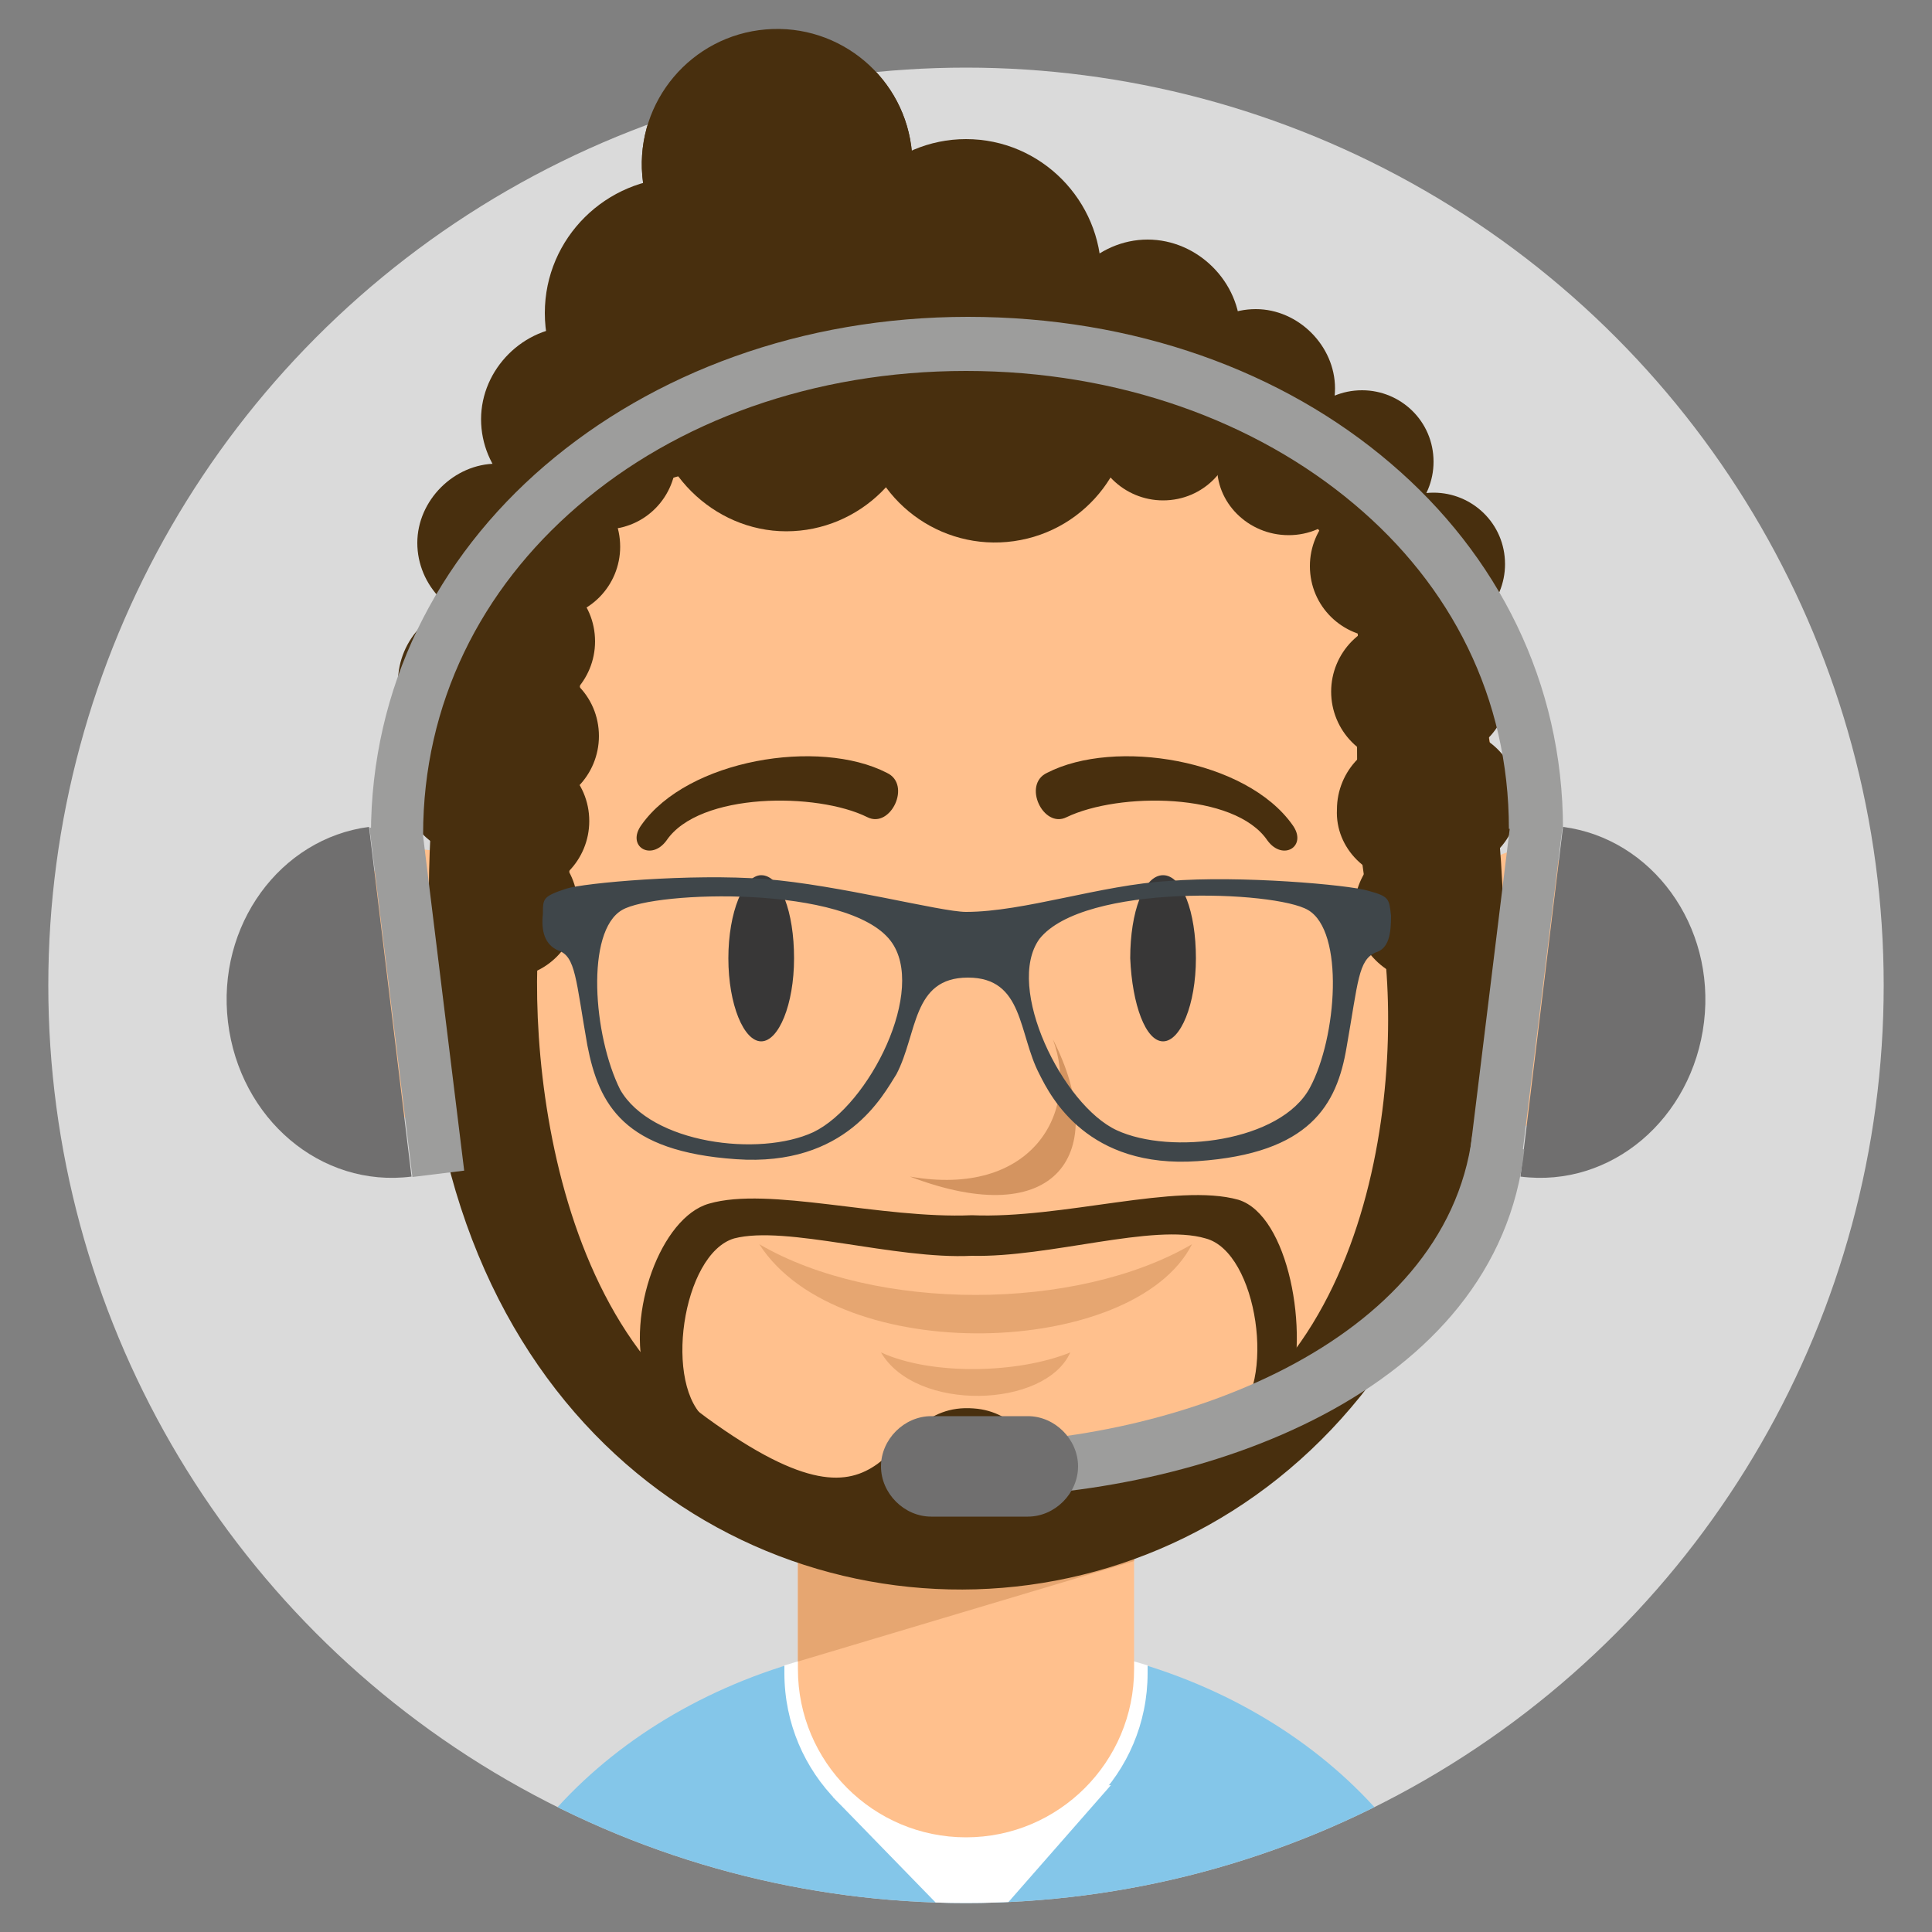
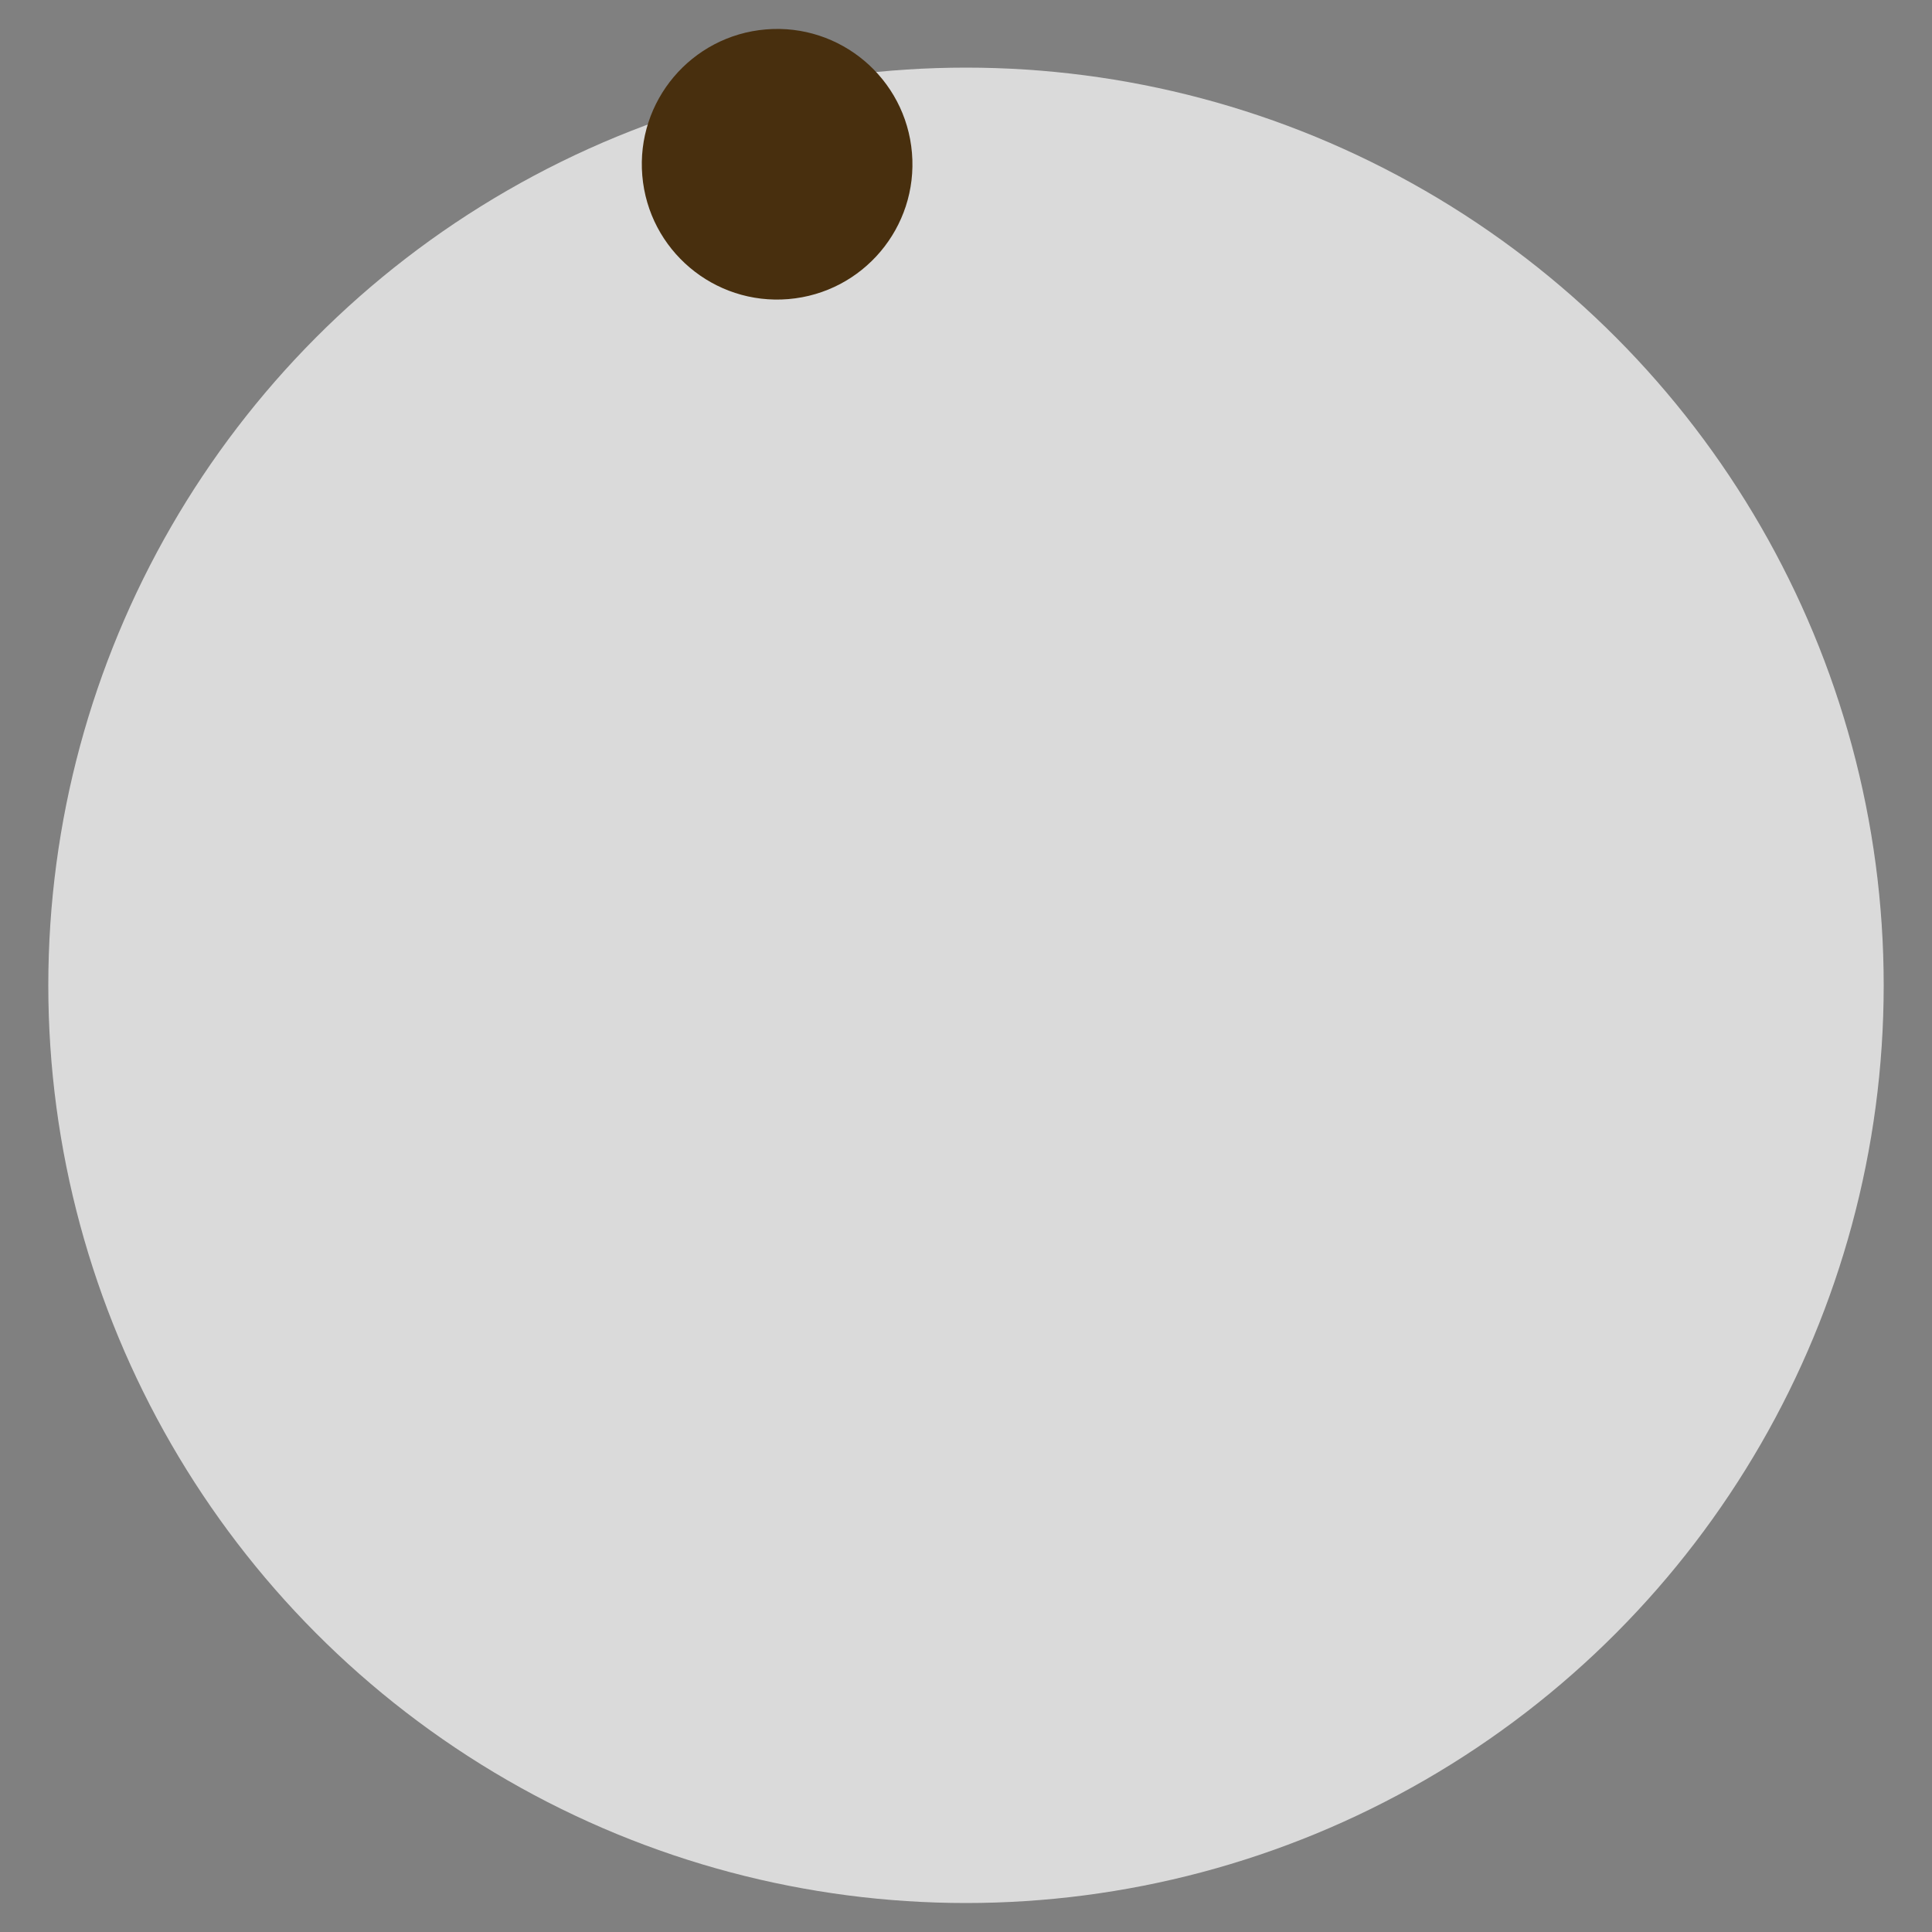
<svg xmlns="http://www.w3.org/2000/svg" xmlns:xlink="http://www.w3.org/1999/xlink" version="1.1" id="Livello_1" x="0px" y="0px" viewBox="0 0 100 100" style="enable-background:new 0 0 100 100;" xml:space="preserve">
  <rect x="0" y="0" width="100" height="100" fill="#808080" stroke="none" />
  <style type="text/css">
	.st0{fill-rule:evenodd;clip-rule:evenodd;fill:#DADADA;}
	.st1{fill-rule:evenodd;clip-rule:evenodd;fill:none;}
	.st2{fill-rule:evenodd;clip-rule:evenodd;fill:#482F0E;}
	.st3{clip-path:url(#SVGID_00000029028450255116801390000002495246804160649380_);}
	.st4{fill-rule:evenodd;clip-rule:evenodd;fill:#84C6E9;}
	.st5{fill-rule:evenodd;clip-rule:evenodd;fill:#FFFFFF;}
	.st6{fill-rule:evenodd;clip-rule:evenodd;fill:#FFC08D;}
	.st7{fill-rule:evenodd;clip-rule:evenodd;fill:#E6A671;}
	.st8{fill-rule:evenodd;clip-rule:evenodd;fill:#9D9D9C;}
	.st9{fill-rule:evenodd;clip-rule:evenodd;fill:#706F6F;}
	.st10{fill-rule:evenodd;clip-rule:evenodd;fill:#383737;}
	.st11{fill-rule:evenodd;clip-rule:evenodd;fill:#D49460;}
	.st12{fill-rule:evenodd;clip-rule:evenodd;fill:#3F464A;}
</style>
  <g>
    <circle class="st0" cx="50" cy="51" r="47.5" />
    <circle class="st1" cx="50" cy="51" r="47.5" />
    <ellipse transform="matrix(0.997 -8.382291e-02 8.382291e-02 0.997 -0.568 3.397)" class="st2" cx="40.2" cy="8.5" rx="7" ry="7" />
    <g>
      <defs>
-         <circle id="SVGID_1_" cx="50" cy="51" r="47.5" />
-       </defs>
+         </defs>
      <clipPath id="SVGID_00000019662672700596590400000017362437547315302291_">
        <use xlink:href="#SVGID_1_" style="overflow:visible;" />
      </clipPath>
      <g style="clip-path:url(#SVGID_00000019662672700596590400000017362437547315302291_);">
        <g>
          <path class="st4" d="M50,84.8c12,0,22.1,6.6,25.4,15.7H24.6C27.9,91.4,38,84.8,50,84.8z" />
          <path class="st5" d="M59.4,86.2v0.4c0,5.2-4.2,9.4-9.4,9.4l0,0c-5.2,0-9.4-4.2-9.4-9.4v-0.4c2.9-0.9,6.1-1.4,9.4-1.4      C53.3,84.8,56.5,85.3,59.4,86.2z" />
          <polygon class="st5" points="43.1,93 50.4,100.5 57.5,92.4     " />
          <path class="st6" d="M50,58.9L50,58.9c4.8,0,8.7,3.9,8.7,8.7v18.8c0,4.8-3.9,8.7-8.7,8.7l0,0c-4.8,0-8.7-3.9-8.7-8.7V67.6      C41.3,62.8,45.2,58.9,50,58.9z" />
          <path class="st7" d="M50,60.2L50,60.2c4.8,0,8.7,3.7,8.7,8.3v12.3L41.3,86V68.4C41.3,63.9,45.2,60.2,50,60.2z" />
          <path class="st6" d="M50,14.2c21.6,0,27.7,14.9,27.7,33.2c0,18.3-8.9,33.2-27.7,33.2S22.3,65.8,22.3,47.4      C22.3,29.1,28.4,14.2,50,14.2z" />
-           <path class="st2" d="M55.2,42.3c-1.2,0.6-2.3-1.7-1-2.3c3.5-1.8,10.3-0.7,12.7,2.7c0.8,1.1-0.5,1.9-1.3,0.8      C63.9,41,57.9,41,55.2,42.3z" />
          <path class="st6" d="M21.3,44c2.5-0.4,5,2.6,5.5,6.6c0.6,4-1,7.5-3.4,7.9c-2.5,0.4-5-2.6-5.5-6.6C17.2,47.9,18.8,44.4,21.3,44z" />
          <path class="st6" d="M79.4,44c-2.5-0.4-5,2.6-5.5,6.6c-0.6,4,1,7.5,3.4,7.9c2.5,0.4,5-2.6,5.5-6.6C83.4,47.9,81.9,44.4,79.4,44z      " />
          <path class="st2" d="M28.5,45c-1.4,3.5-1.6,21.4,8.1,28.4c10.2,7.4,8.7-0.9,13.8-0.5c4.4,0.3,3.4,7.5,13.1,0.5      c9.7-7,9.2-24.4,7.1-28.7c-0.6-2.4,4.4-11.7,7-1.3C82,94.6,19.5,94.7,22,46.8C24.6,36.5,29.2,42.6,28.5,45z" />
          <path class="st2" d="M63.8,73.5c2.3-1.8,1.3-8.7-1.4-9.4c-2.7-0.8-8.1,1-12.1,0.9c-4,0.2-9.6-1.6-12.3-0.9      c-2.7,0.8-3.7,7.7-1.4,9.4c-0.6-0.4-3-1.3-3.2-2.2c-1-3.3,0.8-8.3,3.3-9c3.1-0.9,8.9,0.8,13.6,0.6c4.7,0.2,10.6-1.7,13.8-0.8      c2.6,0.8,3.7,6.9,2.6,10.1C66.3,72.9,64.3,73.1,63.8,73.5z" />
          <path class="st2" d="M44.9,42.3c1.2,0.6,2.3-1.7,1-2.3c-3.5-1.8-10.3-0.7-12.7,2.7c-0.8,1.1,0.5,1.9,1.3,0.8      C36.2,41,42.3,41,44.9,42.3z" />
          <g>
            <path class="st2" d="M77.3,51.3c-6.7,0.2-7.3-3.7-7-17.5c0.1-6.4-4.5-9.4-8.6-9.4c-4,0-8.1,0.9-12.3,0.9s-8.2-0.9-12.3-0.9       c-4,0-7,2.7-7.1,9.1C30,40,30.9,52.8,22.4,52.1c-1.6-22.1,6-38.6,27.6-38.6C71.6,13.5,79.1,30.6,77.3,51.3z" />
            <path class="st2" d="M26.2,50.6c2.1,0,3.7-1.7,3.7-3.7c0-2.1-1.7-3.7-3.7-3.7c-2.1,0-3.7,1.7-3.7,3.7       C22.5,48.9,24.2,50.6,26.2,50.6z" />
            <path class="st2" d="M73.8,50.8c2.1,0,3.7-1.7,3.7-3.7c0-2.1-1.7-3.7-3.7-3.7c-2.1,0-3.7,1.7-3.7,3.7       C70.1,49.1,71.8,50.8,73.8,50.8z" />
            <path class="st2" d="M40.7,27.5c3.8,0,7-3.1,7-7c0-3.8-3.1-7-7-7c-3.8,0-7,3.1-7,7C33.7,24.3,36.9,27.5,40.7,27.5z" />
            <path class="st2" d="M35.2,23.2c3.8,0,7-3.1,7-7c0-3.8-3.1-7-7-7c-3.8,0-7,3.1-7,7C28.2,20.1,31.4,23.2,35.2,23.2z" />
            <ellipse transform="matrix(0.997 -8.382292e-02 8.382292e-02 0.997 -0.568 3.397)" class="st2" cx="40.2" cy="8.5" rx="7" ry="7" />
            <path class="st2" d="M50,21.2c3.8,0,7-3.1,7-7c0-3.8-3.1-7-7-7c-3.8,0-7,3.1-7,7C43,18.1,46.2,21.2,50,21.2z" />
            <ellipse transform="matrix(0.99 -0.14 0.14 0.99 -2.439 7.401)" class="st2" cx="51.5" cy="21.1" rx="7" ry="7" />
            <path class="st2" d="M29.7,26.5c2.7,0,4.8-2.2,4.8-4.8s-2.2-4.8-4.8-4.8s-4.8,2.2-4.8,4.8S27,26.5,29.7,26.5z" />
            <path class="st2" d="M25.7,32.2c2.3,0,4.1-1.9,4.1-4.1s-1.9-4.1-4.1-4.1s-4.1,1.9-4.1,4.1S23.4,32.2,25.7,32.2z" />
            <path class="st2" d="M24.7,39.4c2.3,0,4.1-1.9,4.1-4.1c0-2.3-1.9-4.1-4.1-4.1c-2.3,0-4.1,1.9-4.1,4.1       C20.5,37.5,22.4,39.4,24.7,39.4z" />
            <path class="st2" d="M59.4,22c2.7,0,4.8-2.2,4.8-4.8s-2.2-4.8-4.8-4.8s-4.8,2.2-4.8,4.8S56.7,22,59.4,22z" />
            <path class="st2" d="M65,24.2c2.3,0,4.1-1.9,4.1-4.1s-1.9-4.1-4.1-4.1c-2.3,0-4.1,1.9-4.1,4.1S62.7,24.2,65,24.2z" />
            <path class="st2" d="M70.5,27.6c2.1,0,3.7-1.7,3.7-3.7c0-2.1-1.7-3.7-3.7-3.7c-2.1,0-3.7,1.7-3.7,3.7       C66.7,25.9,68.4,27.6,70.5,27.6z" />
-             <path class="st2" d="M74.2,32.9c2.1,0,3.7-1.7,3.7-3.7c0-2.1-1.7-3.7-3.7-3.7c-2.1,0-3.7,1.7-3.7,3.7       C70.5,31.3,72.1,32.9,74.2,32.9z" />
            <path class="st2" d="M74.4,39.3c2.1,0,3.7-1.7,3.7-3.7c0-2.1-1.7-3.7-3.7-3.7c-2.1,0-3.7,1.7-3.7,3.7       C70.6,37.6,72.3,39.3,74.4,39.3z" />
            <path class="st2" d="M74.9,45.1c2.1,0,3.7-1.7,3.7-3.7c0-2.1-1.7-3.7-3.7-3.7c-2.1,0-3.7,1.7-3.7,3.7       C71.1,43.4,72.8,45.1,74.9,45.1z" />
            <path class="st2" d="M24.5,44.3c2.1,0,3.7-1.7,3.7-3.7c0-2.1-1.7-3.7-3.7-3.7c-2.1,0-3.7,1.7-3.7,3.7       C20.8,42.6,22.5,44.3,24.5,44.3z" />
            <path class="st2" d="M26.8,46.2c2.1,0,3.7-1.7,3.7-3.7c0-2.1-1.7-3.7-3.7-3.7c-2.1,0-3.7,1.7-3.7,3.7       C23.1,44.5,24.8,46.2,26.8,46.2z" />
            <path class="st2" d="M27.3,41.8c2.1,0,3.7-1.7,3.7-3.7c0-2.1-1.7-3.7-3.7-3.7c-2.1,0-3.7,1.7-3.7,3.7       C23.6,40.1,25.2,41.8,27.3,41.8z" />
            <path class="st2" d="M27.1,36.9c2.1,0,3.7-1.7,3.7-3.7c0-2.1-1.7-3.7-3.7-3.7c-2.1,0-3.7,1.7-3.7,3.7       C23.4,35.2,25.1,36.9,27.1,36.9z" />
            <path class="st2" d="M28.4,32c2.1,0,3.7-1.7,3.7-3.7c0-2.1-1.7-3.7-3.7-3.7c-2.1,0-3.7,1.7-3.7,3.7C24.6,30.3,26.3,32,28.4,32z       " />
            <path class="st2" d="M31.3,27.4c2.1,0,3.7-1.7,3.7-3.7c0-2.1-1.7-3.7-3.7-3.7c-2.1,0-3.7,1.7-3.7,3.7       C27.6,25.7,29.2,27.4,31.3,27.4z" />
            <path class="st2" d="M60.2,25.9c2.1,0,3.7-1.7,3.7-3.7c0-2.1-1.7-3.7-3.7-3.7c-2.1,0-3.7,1.7-3.7,3.7       C56.5,24.3,58.2,25.9,60.2,25.9z" />
-             <path class="st2" d="M66.7,27.7c2.1,0,3.7-1.7,3.7-3.7c0-2.1-1.7-3.7-3.7-3.7c-2.1,0-3.7,1.7-3.7,3.7       C62.9,26,64.6,27.7,66.7,27.7z" />
            <path class="st2" d="M71.5,33c2.1,0,3.7-1.7,3.7-3.7c0-2.1-1.7-3.7-3.7-3.7c-2.1,0-3.7,1.7-3.7,3.7C67.8,31.4,69.5,33,71.5,33z       " />
            <path class="st2" d="M72.6,39.5c2.1,0,3.7-1.7,3.7-3.7c0-2.1-1.7-3.7-3.7-3.7c-2.1,0-3.7,1.7-3.7,3.7       C68.9,37.8,70.5,39.5,72.6,39.5z" />
            <path class="st2" d="M72.9,45.6c2.1,0,3.7-1.7,3.7-3.7c0-2.1-1.7-3.7-3.7-3.7c-2.1,0-3.7,1.7-3.7,3.7       C69.1,43.9,70.8,45.6,72.9,45.6z" />
          </g>
          <g>
            <g>
              <g>
                <rect x="20.2" y="42.6" transform="matrix(0.993 -0.122 0.122 0.993 -6.131 3.011)" class="st8" width="2.7" height="18.2" />
                <path class="st9" d="M21.3,60.9c-4.7,0.6-8.9-3-9.5-8c-0.6-5,2.7-9.5,7.3-10.1L21.3,60.9z" />
              </g>
              <g>
                <rect x="69.3" y="50.3" transform="matrix(0.122 -0.993 0.993 0.122 17.57 123.241)" class="st8" width="18.2" height="2.7" />
                <path class="st9" d="M78.7,60.9c4.7,0.6,8.9-3,9.5-8c0.6-5-2.7-9.5-7.3-10.1L78.7,60.9z" />
              </g>
              <path class="st8" d="M19.2,43.2c0-7.6,3.4-14.3,9-19.1c5.6-4.8,13.3-7.7,21.9-7.7c8.6,0,16.3,2.8,21.9,7.6        c5.5,4.7,8.9,11.3,8.9,18.9h-2.8c0-6.8-3-12.6-8-16.8C65,21.8,57.9,19.2,50,19.2c-7.9,0-15,2.6-20.1,7c-5,4.3-8,10.2-8,17        H19.2z" />
            </g>
            <path class="st8" d="M50,77.5c12.2,0,27.5-5.4,28.9-18l-2.7-0.7C74.8,69.6,60.7,74.7,50,74.7V77.5z" />
            <path class="st9" d="M48.2,73.3h5c1.4,0,2.6,1.2,2.6,2.6v0c0,1.4-1.2,2.6-2.6,2.6h-5c-1.4,0-2.6-1.2-2.6-2.6v0       C45.6,74.5,46.8,73.3,48.2,73.3z" />
          </g>
        </g>
        <g>
          <path class="st10" d="M60.2,53.9c0.9,0,1.7-1.9,1.7-4.3c0-2.4-0.7-4.3-1.7-4.3s-1.7,1.9-1.7,4.3C58.6,52,59.3,53.9,60.2,53.9z" />
          <path class="st10" d="M39.4,53.9c0.9,0,1.7-1.9,1.7-4.3c0-2.4-0.7-4.3-1.7-4.3c-0.9,0-1.7,1.9-1.7,4.3      C37.7,52,38.5,53.9,39.4,53.9z" />
-           <path class="st7" d="M39.3,64.4c6,3.5,16.4,3.5,22.4,0C58.7,70.3,43.4,70.8,39.3,64.4z" />
          <path class="st7" d="M45.6,70c2.6,1.2,7.1,1.1,9.8,0C54.1,72.9,47.4,73.1,45.6,70z" />
          <path class="st11" d="M47.1,60.9c6.3,1.1,8.8-3.3,7.4-7.1C57.5,59.7,54.7,63.8,47.1,60.9z" />
          <path class="st12" d="M50,47.2c-1.3,0-6.6-1.4-10.4-1.7c-3.8-0.3-9.4,0.2-10.3,0.5c-1.2,0.4-1.2,0.5-1.2,1.3      c-0.1,0.9,0.1,1.6,0.8,1.9c0.9,0.3,0.9,1.5,1.5,4.9c0.6,3.1,1.9,5.5,7.7,5.9c5.7,0.4,7.6-3.3,8.3-4.4c1.1-2.1,0.8-5,3.7-5      c2.9,0,2.6,2.9,3.7,5c0.6,1.2,2.5,4.9,8.2,4.5c5.8-0.4,7.2-2.9,7.7-5.9c0.6-3.4,0.6-4.5,1.5-4.9c0.7-0.2,0.8-1,0.8-1.9      c-0.1-0.9-0.1-1-1.2-1.3c-1-0.3-6.6-0.8-10.3-0.5C57,45.8,53,47.2,50,47.2L50,47.2z M32.2,47.1c1.7-1,11.7-1.3,13.9,1.6      c1.9,2.5-1.1,8.5-4,9.9c-2.8,1.3-8.4,0.6-10-2.2C30.7,53.6,30.3,48.2,32.2,47.1L32.2,47.1z M67.7,47.1c1.9,1.1,1.5,6.6,0.1,9.2      c-1.5,2.8-7.2,3.5-10,2.2c-2.8-1.3-5.8-7.4-4-9.9C56.1,45.7,66,46.1,67.7,47.1z" />
        </g>
      </g>
    </g>
  </g>
</svg>